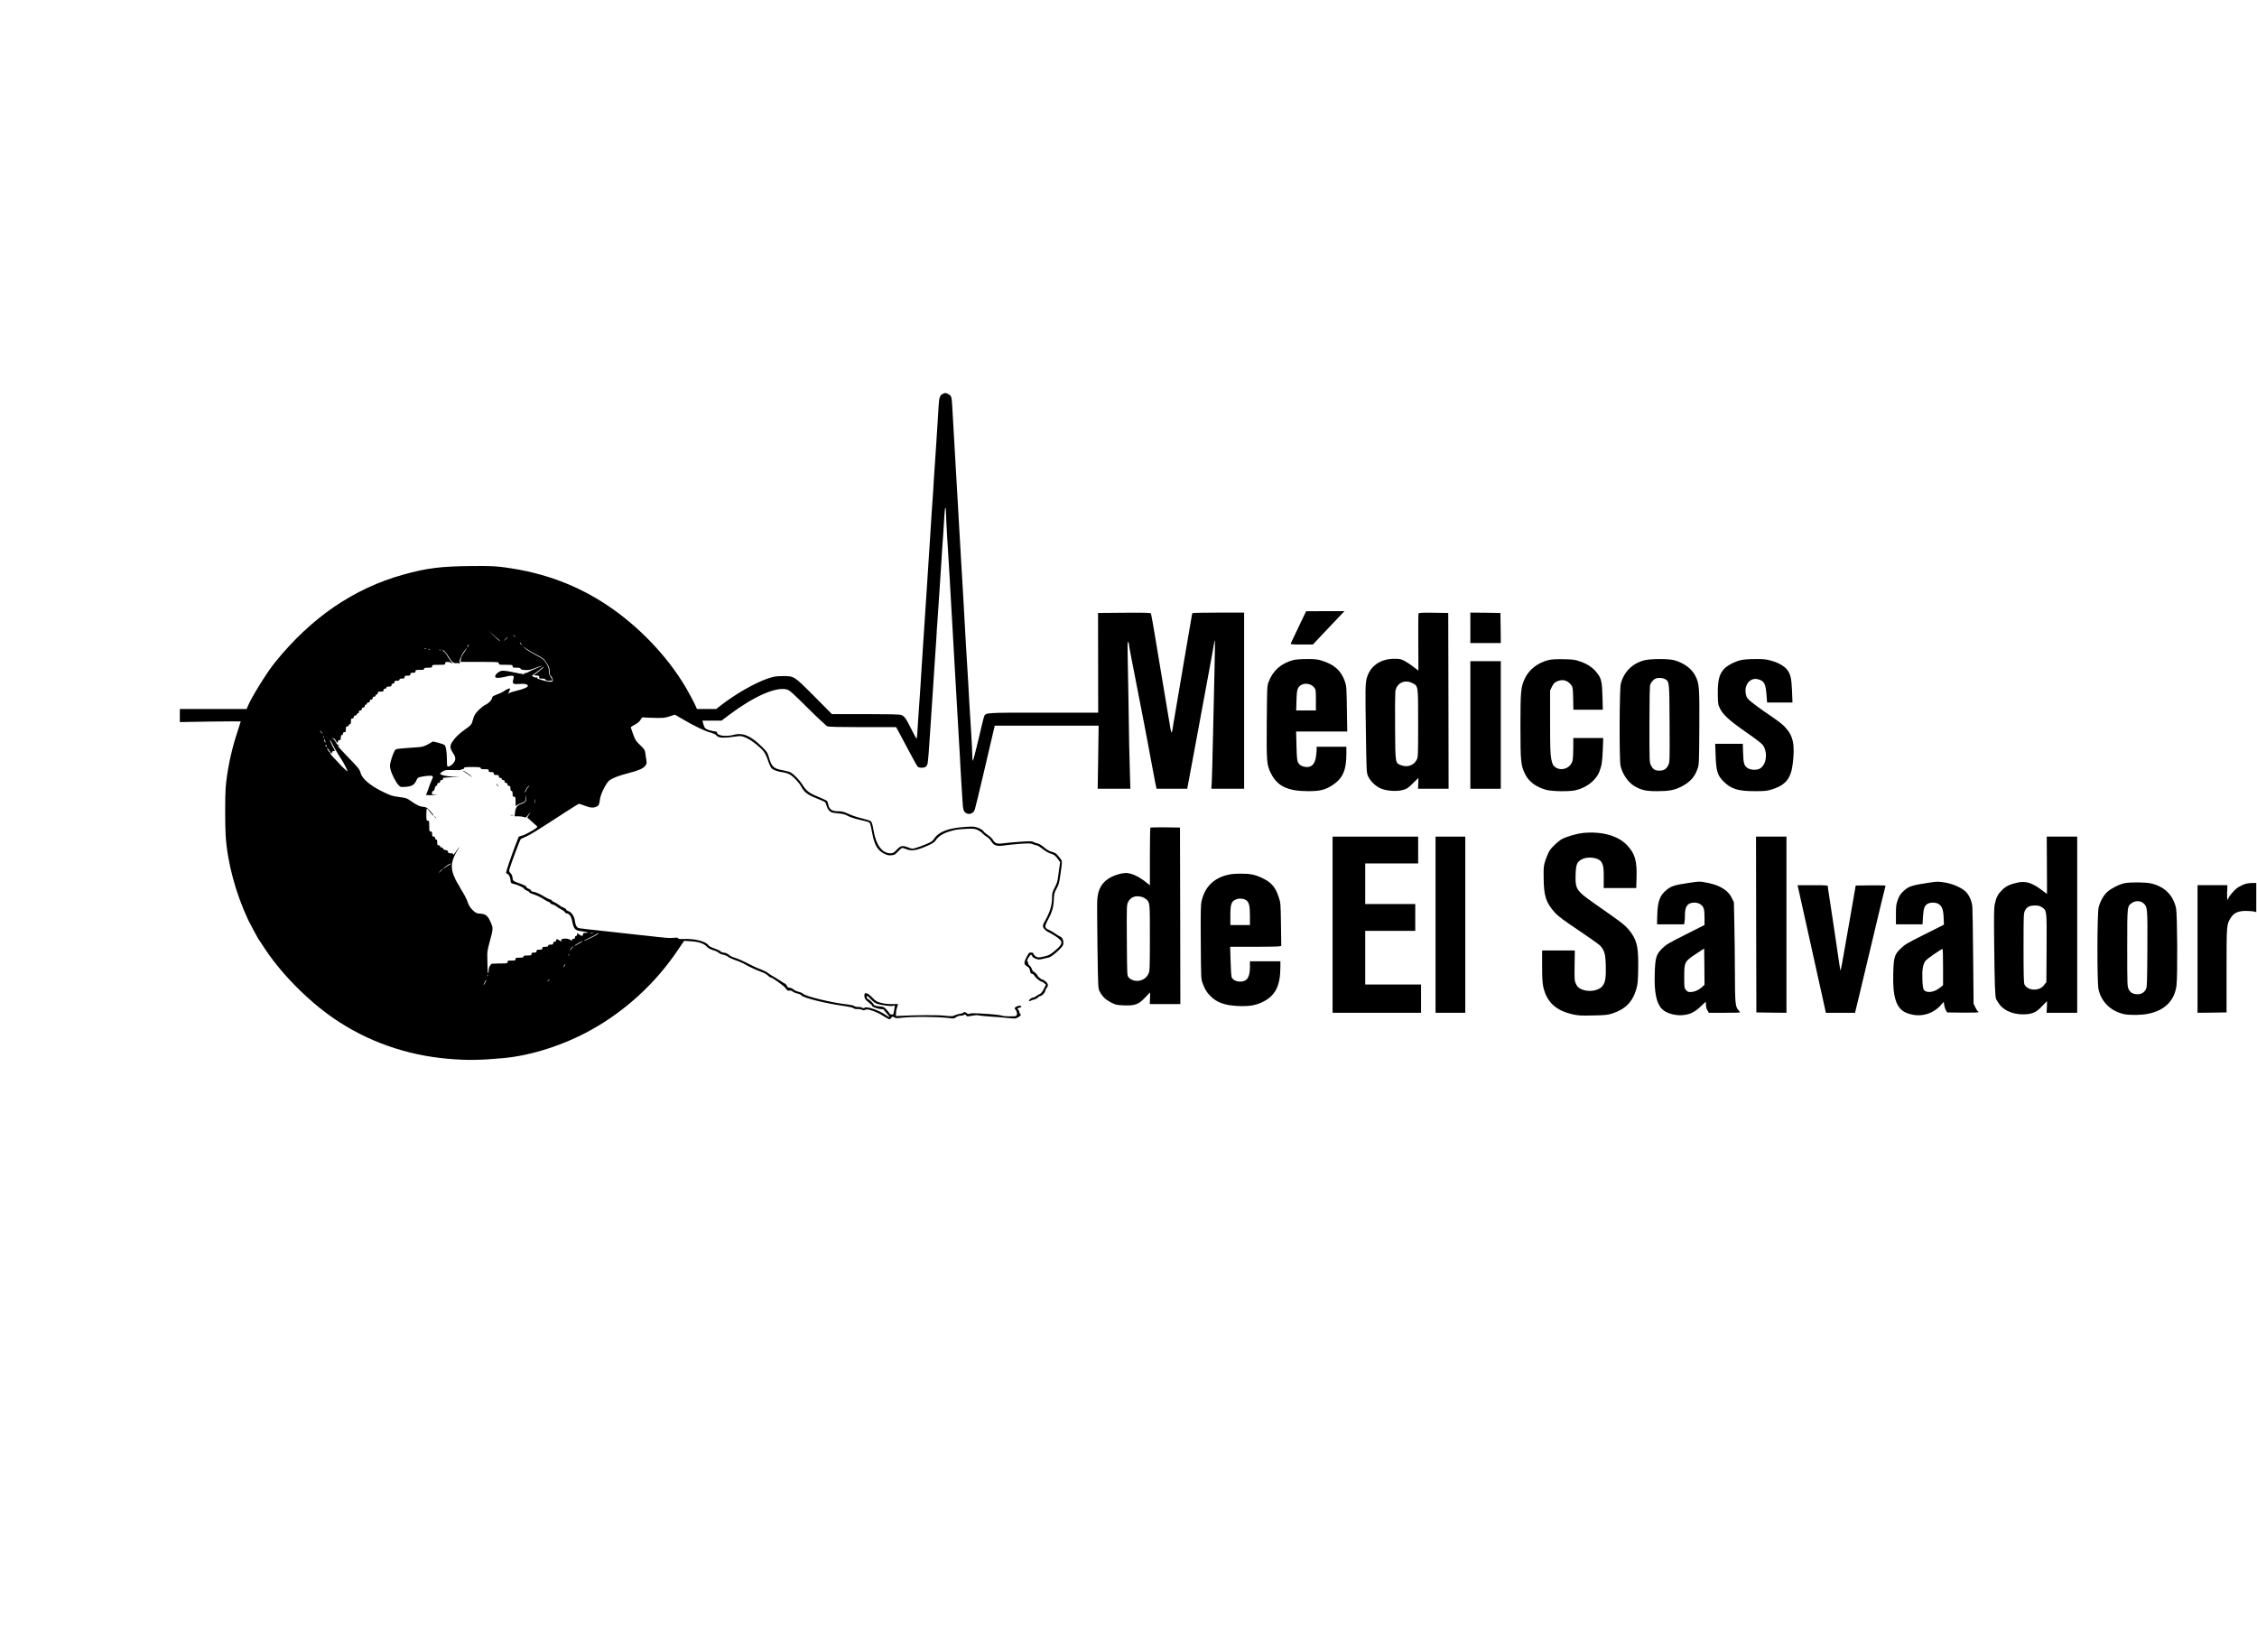
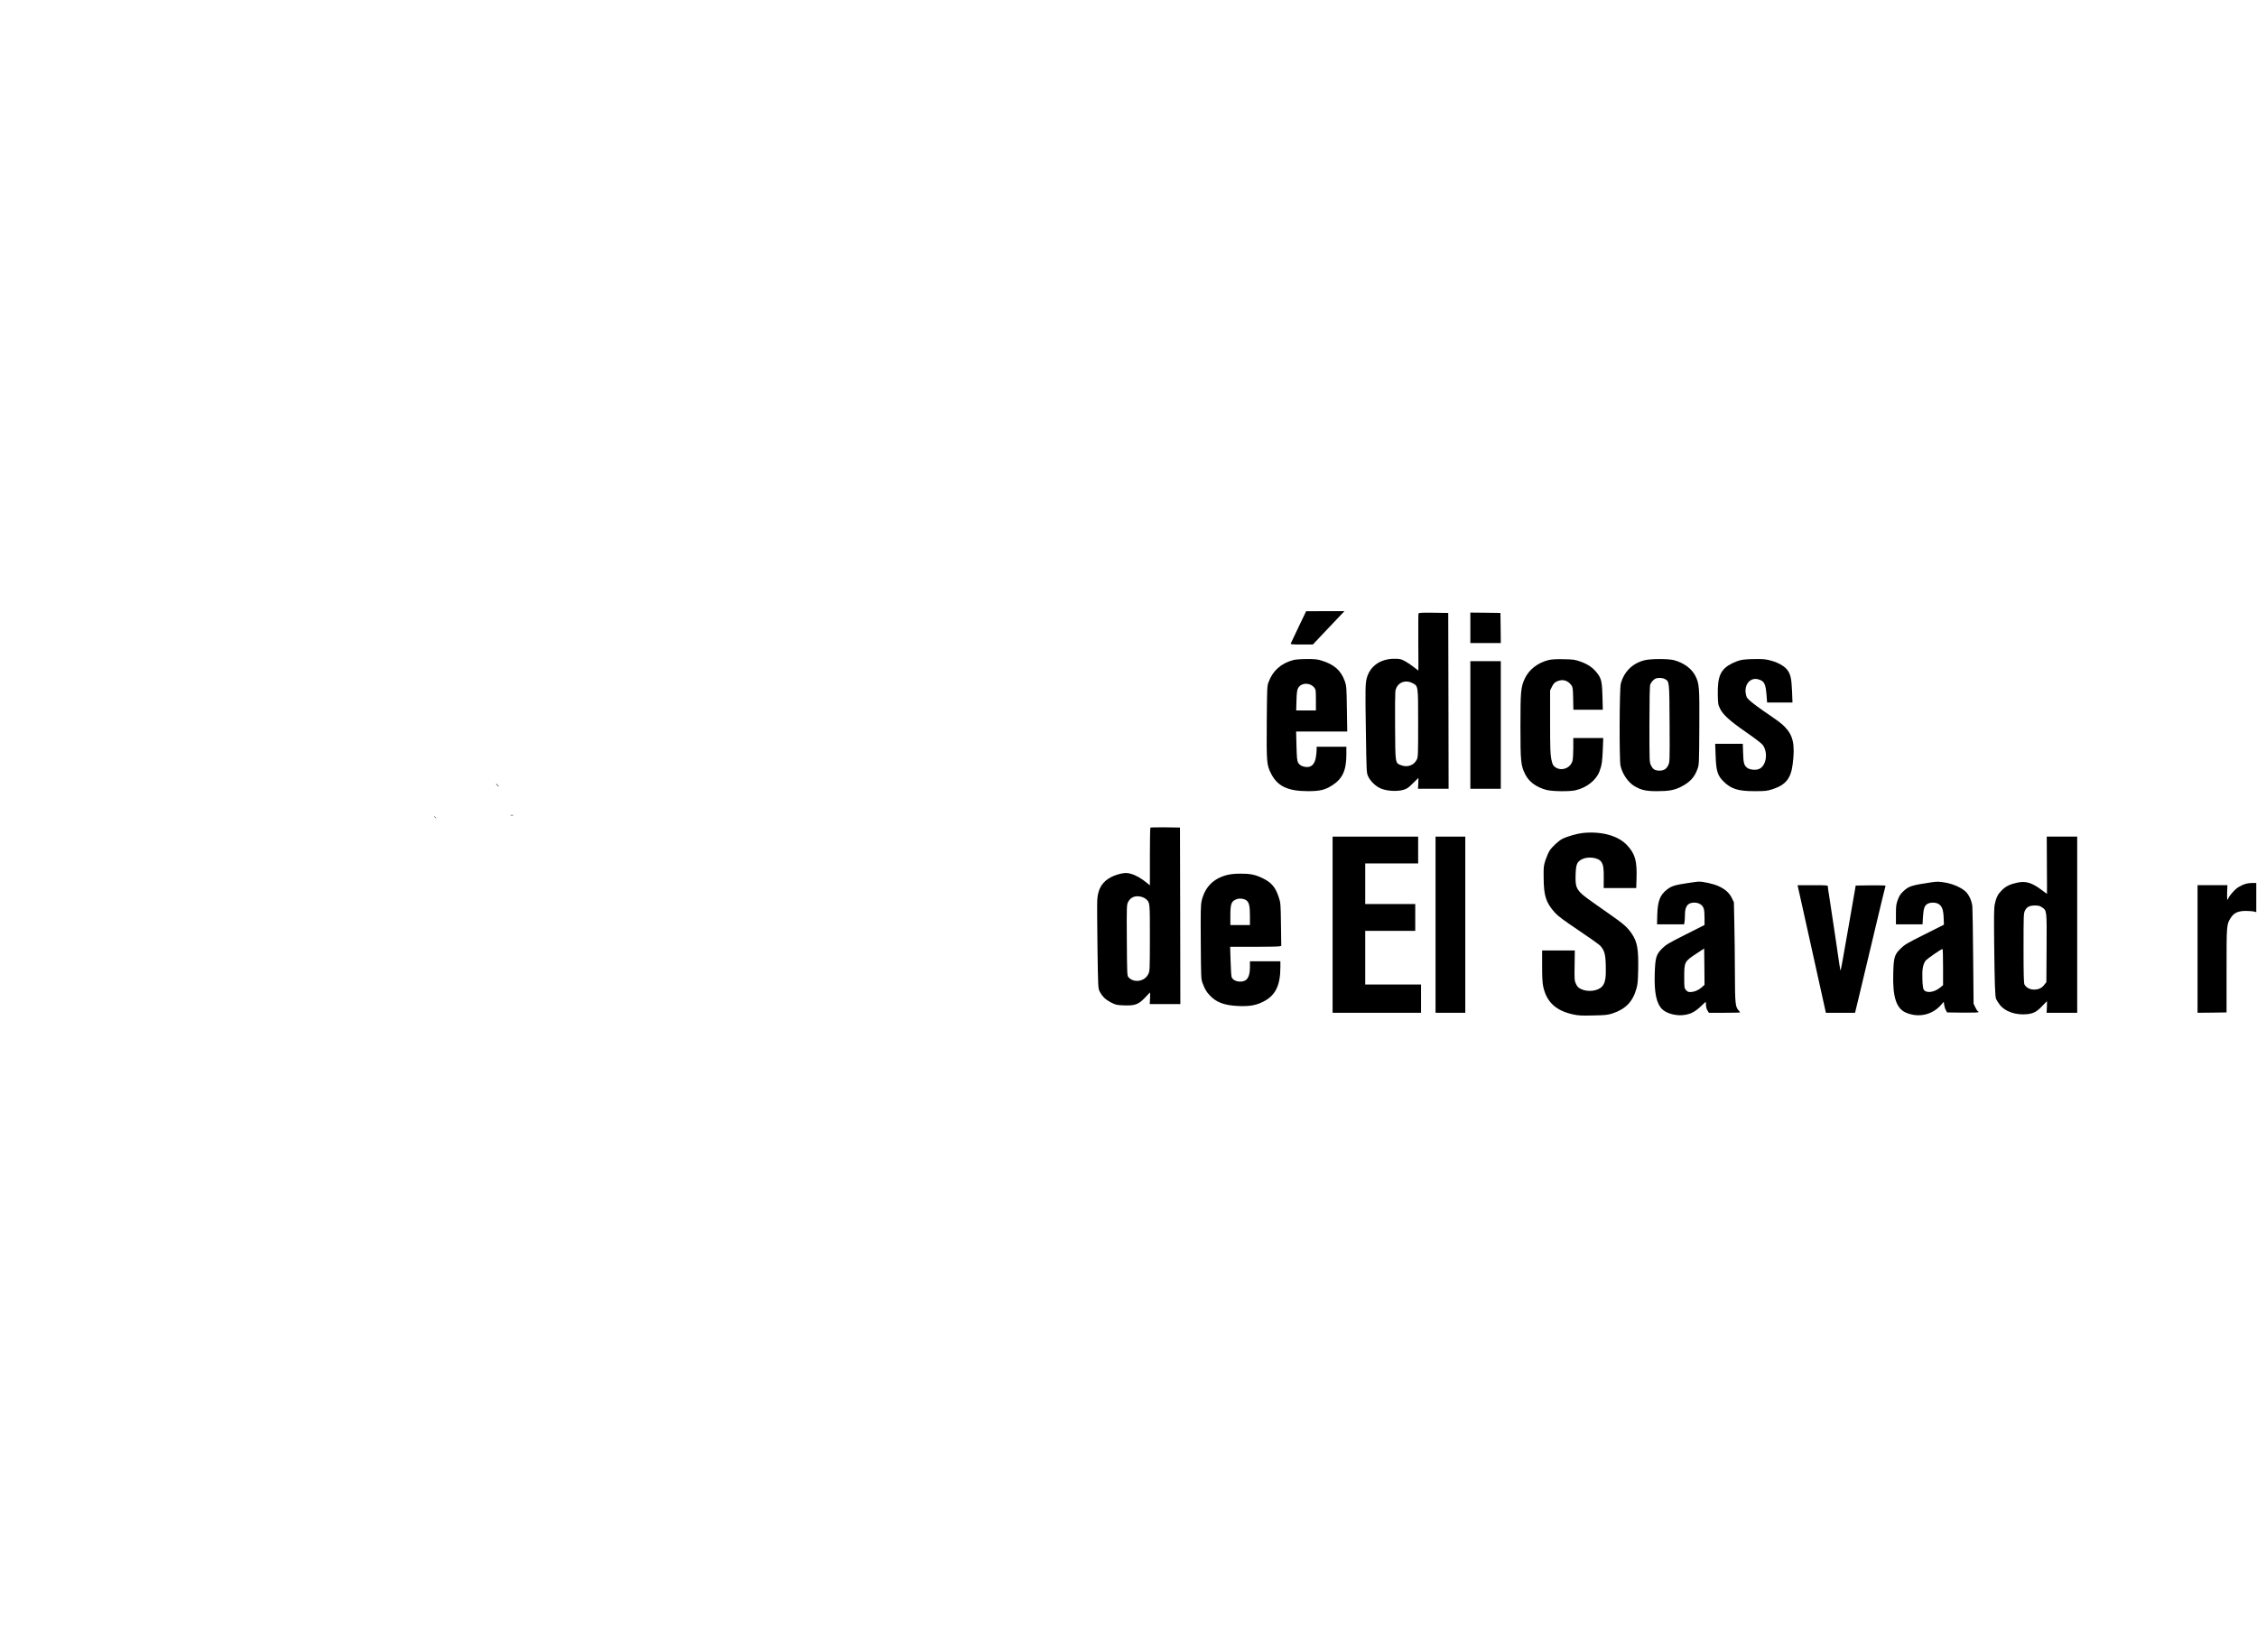
<svg xmlns="http://www.w3.org/2000/svg" version="1.0" width="3113pt" height="2279pt" viewBox="0 0 3113 2279" preserveAspectRatio="xMidYMid meet">
  <g transform="translate(0,2279) scale(0.1,-0.1)" fill="#000000" stroke="none">
-     <path d="M12999 17355 c-37 -20 -47 -54 -54 -180 -3 -60 -10 -171 -15 -245 -5 -74 -12 -180 -15 -235 -3 -55 -10 -156 -15 -225 -5 -69 -12 -168 -15 -220 -3 -52 -10 -162 -15 -245 -21 -299 -30 -442 -35 -530 -3 -49 -10 -153 -15 -230 -5 -77 -12 -180 -15 -230 -3 -49 -9 -155 -15 -235 -5 -80 -16 -251 -25 -380 -9 -129 -20 -300 -25 -380 -6 -80 -12 -183 -15 -230 -3 -47 -10 -150 -15 -230 -5 -80 -12 -188 -15 -240 -3 -52 -10 -151 -15 -220 -5 -69 -12 -165 -15 -215 -10 -193 -18 -285 -24 -285 -3 1 -37 64 -76 141 -73 146 -91 171 -138 188 -19 7 -187 11 -491 11 l-462 0 -243 245 c-284 285 -277 280 -441 279 -90 -1 -118 -5 -200 -33 -175 -59 -447 -214 -644 -368 l-68 -53 -133 0 -133 0 -16 38 c-18 43 -98 193 -145 272 -254 425 -640 829 -1065 1114 -421 283 -877 454 -1411 528 -141 19 -197 22 -469 20 -421 -3 -623 -28 -944 -118 -686 -192 -1269 -591 -1772 -1214 -112 -139 -312 -462 -371 -597 l-18 -43 -461 0 -460 0 0 -90 0 -90 420 7 c231 3 420 4 420 2 0 -3 -24 -79 -54 -170 -79 -240 -135 -514 -154 -744 -9 -117 -9 -506 0 -660 23 -368 135 -788 311 -1165 24 -51 137 -260 149 -275 5 -5 31 -46 60 -90 227 -354 597 -733 963 -987 463 -320 1008 -514 1590 -563 259 -22 431 -20 760 10 386 36 835 181 1210 390 474 264 888 645 1193 1099 l87 128 85 -5 c112 -6 186 -30 225 -72 20 -22 49 -39 90 -51 33 -9 68 -26 77 -36 9 -10 37 -22 63 -27 25 -5 56 -18 68 -29 12 -11 58 -32 101 -47 44 -14 105 -41 137 -60 58 -34 153 -77 240 -109 25 -9 56 -28 69 -41 13 -14 28 -25 33 -25 25 0 189 -117 213 -152 22 -31 31 -37 50 -32 15 4 32 -1 49 -14 14 -11 43 -23 65 -27 22 -4 46 -15 53 -25 23 -33 338 -112 582 -145 71 -10 127 -22 136 -31 10 -9 32 -14 55 -13 22 2 49 -3 61 -9 16 -9 28 -9 47 -1 20 10 38 7 97 -12 40 -13 96 -38 124 -56 27 -18 65 -40 84 -50 33 -17 33 -17 52 6 18 22 21 22 42 8 19 -12 37 -14 89 -7 152 19 503 17 659 -2 72 -10 80 -9 105 11 16 13 41 21 63 21 21 0 42 5 49 12 9 9 15 8 26 -7 13 -18 18 -18 79 -6 36 7 76 10 88 6 13 -4 82 -11 154 -16 71 -4 182 -13 246 -20 114 -12 118 -11 153 10 37 23 44 35 26 46 -5 3 -10 13 -10 22 0 9 -7 25 -16 35 -18 19 -20 17 35 34 10 3 11 8 3 16 -12 12 -48 5 -75 -14 -18 -13 -17 -15 2 -39 21 -27 24 -69 6 -81 -16 -12 -171 -9 -202 4 -15 6 -93 15 -173 21 -213 13 -243 14 -267 4 -16 -7 -26 -5 -38 7 -18 18 -41 21 -49 7 -3 -5 -25 -12 -49 -15 -23 -4 -56 -14 -72 -22 -26 -14 -45 -14 -146 -3 -101 10 -392 8 -624 -4 l-39 -2 3 48 c1 27 9 64 17 83 8 19 11 34 7 35 -5 0 -42 0 -84 -1 -42 -1 -106 6 -145 16 -62 16 -75 23 -125 76 -75 77 -119 79 -105 3 5 -25 20 -43 56 -71 28 -21 50 -44 50 -51 0 -14 89 -43 132 -43 15 0 28 -3 28 -7 0 -5 18 -28 41 -52 46 -50 45 -65 -3 -29 -84 64 -266 130 -300 109 -14 -9 -24 -9 -41 1 -12 6 -37 11 -56 9 -18 -1 -41 5 -50 12 -9 8 -47 17 -85 21 -201 20 -586 111 -617 147 -9 10 -39 23 -65 29 -27 6 -60 21 -72 33 -13 12 -36 22 -50 22 -19 0 -30 8 -40 28 -7 15 -17 27 -21 27 -5 0 -39 21 -76 46 -38 25 -82 52 -99 61 -17 9 -47 28 -66 43 -19 15 -64 37 -100 50 -36 12 -114 48 -175 80 -60 32 -137 66 -170 75 -33 10 -69 25 -80 35 -29 25 -60 40 -86 40 -13 0 -32 8 -43 19 -12 10 -50 28 -86 40 -37 12 -71 30 -78 41 -32 52 -182 93 -325 88 -67 -2 -91 0 -95 10 -3 9 -19 11 -62 6 -53 -6 -101 -2 -345 26 -44 5 -107 12 -140 15 -33 3 -94 10 -135 15 -41 5 -102 12 -135 15 -33 3 -94 10 -135 15 -41 5 -100 12 -130 14 -86 9 -242 26 -278 32 -38 6 -55 35 -66 117 -8 54 -51 111 -91 121 -14 4 -25 12 -25 19 0 7 -16 19 -35 26 -19 7 -48 23 -64 37 -16 13 -45 31 -65 39 -20 9 -36 19 -36 24 0 5 -12 12 -27 16 -15 3 -53 22 -84 42 -58 36 -121 62 -150 63 -9 0 -20 7 -23 15 -3 9 -19 21 -35 26 -17 6 -31 17 -33 26 -3 14 -18 21 -133 63 -38 14 -51 24 -53 42 -6 48 -12 64 -33 87 -20 21 -21 26 -9 64 19 67 141 391 150 401 5 5 38 21 74 36 62 27 151 82 554 344 92 60 172 109 178 109 6 0 41 -12 78 -26 75 -31 124 -34 166 -12 30 15 34 25 45 103 9 71 86 224 129 257 43 33 136 68 261 100 135 34 201 62 231 98 23 27 25 37 19 77 -3 25 -10 69 -14 98 -7 48 -14 59 -73 115 -58 55 -68 71 -96 150 -18 48 -32 91 -32 95 0 4 26 21 58 38 39 21 63 42 77 67 13 23 25 35 35 32 8 -2 78 -6 155 -7 125 -3 148 0 212 21 l72 23 113 -66 c153 -90 305 -163 380 -182 35 -9 68 -25 76 -35 28 -41 99 -44 309 -13 57 8 142 -32 244 -114 99 -80 124 -115 160 -219 16 -48 39 -97 50 -110 25 -25 90 -48 163 -57 27 -3 68 -17 91 -30 50 -30 126 -110 153 -162 41 -79 89 -117 207 -163 61 -24 116 -48 123 -54 7 -5 17 -29 23 -52 6 -24 23 -55 38 -69 24 -23 40 -28 117 -35 69 -6 101 -14 135 -34 24 -15 94 -38 154 -52 147 -35 144 -34 155 -54 5 -10 18 -68 29 -128 28 -163 75 -244 167 -289 43 -21 64 -25 101 -21 40 4 53 12 87 50 23 25 48 47 56 50 8 2 34 -4 58 -15 77 -32 151 -19 318 57 52 24 76 41 93 68 29 47 100 93 181 117 90 27 109 30 235 37 99 5 116 3 158 -15 26 -12 58 -34 71 -50 14 -15 40 -36 59 -46 18 -11 46 -38 60 -62 35 -59 76 -71 184 -55 43 7 141 16 218 22 118 8 145 7 171 -6 18 -8 41 -15 52 -15 11 0 48 -23 82 -50 38 -31 83 -56 114 -65 43 -13 58 -24 90 -66 l38 -51 -12 -82 c-6 -44 -13 -97 -16 -116 -8 -68 -17 -95 -50 -158 -29 -55 -34 -73 -34 -135 0 -105 -31 -205 -97 -319 -25 -42 -32 -64 -27 -83 6 -25 51 -66 85 -77 8 -3 47 -27 87 -52 111 -72 109 -102 -12 -203 -64 -53 -80 -62 -148 -77 -69 -15 -80 -16 -106 -2 -16 8 -32 24 -35 36 -3 12 -13 20 -26 20 -12 0 -24 1 -28 1 -15 3 -72 -106 -73 -138 0 -25 7 -35 35 -52 27 -16 36 -28 41 -60 5 -30 11 -41 27 -43 12 -2 26 -13 33 -25 12 -26 81 -83 100 -83 7 0 23 -10 36 -21 l24 -22 -30 -59 c-19 -38 -40 -64 -55 -69 -13 -5 -35 -18 -49 -29 -13 -11 -33 -20 -42 -20 -23 0 -67 -36 -57 -46 4 -5 16 -3 25 3 10 6 32 14 49 17 17 4 39 16 49 27 9 10 23 19 29 19 22 0 63 39 70 67 3 16 12 35 19 43 28 33 25 58 -10 90 -19 16 -42 30 -51 30 -13 0 -63 43 -63 55 0 9 -48 55 -57 55 -5 0 -15 16 -22 35 -7 20 -21 41 -32 48 -10 6 -19 22 -19 34 0 12 -5 23 -11 25 -14 5 36 88 52 88 6 0 13 -9 16 -19 3 -11 23 -26 47 -35 37 -14 48 -14 101 -2 33 8 71 17 85 20 36 8 175 129 190 166 18 43 -1 107 -35 120 -13 5 -43 23 -67 40 -23 17 -61 39 -84 50 -69 30 -71 45 -20 142 58 109 77 174 81 281 4 78 8 96 38 150 29 52 38 82 51 182 31 219 32 193 -17 255 -37 47 -51 57 -96 69 -36 9 -69 28 -109 62 -35 30 -71 51 -92 55 -19 3 -45 13 -57 20 -19 12 -49 12 -170 4 -82 -5 -187 -15 -235 -21 -98 -14 -122 -6 -157 52 -10 16 -39 43 -64 59 -25 16 -53 40 -62 54 -10 15 -40 34 -73 47 -50 18 -70 20 -162 14 -243 -14 -380 -65 -446 -164 -21 -33 -41 -46 -111 -75 -47 -20 -109 -43 -138 -51 -50 -15 -56 -15 -106 5 -84 31 -104 28 -160 -30 -42 -44 -53 -50 -89 -50 -113 0 -198 115 -231 314 -13 74 -24 116 -36 127 -10 9 -63 26 -118 39 -55 12 -139 39 -186 61 -72 33 -96 39 -152 39 -82 0 -121 27 -132 90 -4 22 -13 46 -20 53 -7 7 -62 33 -121 57 -122 48 -165 82 -219 171 -34 54 -105 129 -156 162 -14 9 -61 23 -105 31 -136 23 -161 47 -200 185 -16 57 -26 72 -92 138 -154 152 -264 200 -387 168 -116 -30 -235 -14 -235 31 0 8 -9 14 -22 14 -12 0 -48 7 -81 17 -62 17 -73 30 -92 106 l-7 27 132 0 132 0 111 84 c337 252 640 385 788 346 39 -10 74 -42 289 -255 135 -134 258 -249 273 -254 18 -7 190 -11 487 -11 l459 0 24 -42 c13 -24 77 -143 142 -266 64 -123 124 -229 132 -237 8 -9 33 -15 57 -15 45 0 68 16 79 55 6 20 22 210 32 385 3 52 10 154 15 225 5 72 12 173 15 225 3 52 10 154 15 225 5 72 12 175 15 230 3 55 10 156 15 225 5 69 12 168 15 220 2 52 9 158 15 235 11 161 27 402 35 525 3 47 10 150 15 230 5 80 12 186 15 235 3 50 10 146 15 215 5 69 12 184 16 255 8 137 21 135 23 -5 0 -41 8 -176 15 -300 8 -124 22 -351 31 -505 8 -154 20 -352 25 -440 6 -88 12 -205 15 -260 3 -55 10 -174 15 -265 5 -91 12 -210 15 -265 3 -55 9 -172 15 -260 5 -88 16 -284 25 -435 9 -151 20 -347 25 -435 6 -88 13 -209 15 -270 3 -60 10 -175 15 -255 5 -80 12 -194 16 -255 6 -119 17 -149 61 -166 45 -17 89 5 108 54 8 23 67 265 130 537 64 272 120 511 124 530 5 19 12 47 15 63 l6 27 717 0 716 0 -6 -435 -7 -435 226 0 225 0 -5 163 c-8 226 -16 606 -21 1052 -3 209 -8 478 -11 599 -4 159 -3 217 5 212 6 -4 11 -16 11 -26 0 -11 13 -88 30 -172 23 -122 138 -714 156 -803 2 -11 15 -81 30 -155 14 -74 34 -178 44 -230 10 -52 21 -108 23 -125 3 -16 21 -115 41 -220 43 -228 44 -233 52 -267 l6 -28 211 0 212 0 105 563 c57 309 110 591 116 627 6 36 40 216 74 400 34 184 67 363 72 398 6 35 12 61 15 58 2 -2 0 -195 -6 -428 -6 -232 -15 -646 -21 -918 -6 -272 -13 -541 -16 -597 l-6 -103 226 0 226 0 0 1215 0 1215 -354 0 c-195 0 -357 -3 -359 -7 -3 -5 -8 -26 -11 -48 -4 -22 -22 -132 -42 -245 -19 -113 -49 -284 -65 -380 -16 -96 -32 -186 -34 -200 -2 -14 -27 -160 -55 -325 -28 -165 -53 -311 -55 -324 -2 -13 -7 -45 -11 -70 -12 -84 -20 -72 -42 68 -26 155 -26 161 -41 246 -6 33 -13 76 -16 95 -3 19 -10 60 -15 90 -5 30 -12 69 -14 85 -3 17 -14 86 -26 155 -12 69 -28 166 -36 215 -8 50 -17 104 -20 120 -2 17 -9 55 -14 85 -5 30 -12 69 -14 85 -24 146 -57 332 -61 343 -3 10 -82 12 -367 10 l-363 -3 1 -687 1 -688 -754 0 c-813 0 -796 1 -819 -52 -6 -13 -41 -157 -79 -320 -38 -163 -73 -294 -77 -292 -4 3 -8 37 -8 77 0 39 -6 173 -14 297 -16 248 -34 540 -41 695 -3 55 -10 165 -15 245 -5 80 -12 190 -15 245 -8 150 -24 440 -40 715 -8 135 -21 364 -30 510 -8 146 -20 339 -25 430 -6 91 -12 210 -15 265 -3 55 -10 172 -15 260 -5 88 -12 205 -15 260 -3 55 -9 172 -15 260 -17 289 -30 508 -35 610 -8 149 -11 163 -48 185 -38 23 -53 24 -88 5z m-6119 -3389 c13 -9 19 -16 12 -16 -7 0 -50 37 -95 83 -67 66 -69 69 -12 16 38 -36 81 -74 95 -83z m221 47 c13 -16 12 -17 -3 -4 -17 13 -22 21 -14 21 2 0 10 -8 17 -17z m-101 -16 c0 -2 -12 -14 -27 -28 l-28 -24 24 28 c23 25 31 32 31 24z m190 -92 c14 -19 14 -19 -2 -6 -10 7 -18 18 -18 24 0 6 1 8 3 6 1 -2 9 -13 17 -24z m-730 -25 c-6 -11 -13 -20 -16 -20 -2 0 0 9 6 20 6 11 13 20 16 20 2 0 0 -9 -6 -20z m937 -119 c94 -49 105 -58 142 -115 34 -52 41 -71 41 -114 0 -28 5 -54 10 -57 6 -3 17 -20 26 -36 31 -61 -9 -68 -150 -27 -52 15 -66 22 -55 29 10 8 8 9 -8 4 -20 -5 -63 12 -63 26 0 3 24 22 53 42 28 20 65 49 81 63 16 15 27 21 24 13 -2 -8 -35 -36 -72 -64 l-67 -50 41 -3 c36 -3 41 -6 37 -23 -4 -17 0 -19 38 -19 29 0 45 -5 49 -15 4 -10 20 -15 51 -15 25 0 45 3 45 8 0 4 -11 24 -25 44 -18 27 -25 50 -25 84 0 38 -8 59 -37 106 -35 53 -47 63 -147 115 -60 32 -125 73 -145 91 l-36 33 45 -33 c25 -18 91 -57 147 -87z m-1520 83 c-3 -3 -12 -4 -19 -1 -8 3 -5 6 6 6 11 1 17 -2 13 -5z m552 -13 c-56 -80 -67 -100 -72 -133 l-6 -38 265 0 c257 0 264 -1 264 -20 0 -19 7 -20 95 -20 88 0 95 -1 95 -20 0 -18 7 -20 55 -20 41 0 55 -4 55 -14 0 -10 17 -15 63 -18 52 -3 75 2 146 30 46 18 85 31 87 29 2 -2 -33 -18 -79 -36 -45 -19 -97 -42 -114 -53 -18 -11 -38 -16 -44 -12 -8 5 -9 3 -4 -6 9 -15 -15 -12 -170 20 -70 15 -123 21 -145 17 -42 -8 -90 -50 -90 -77 0 -17 7 -20 43 -20 23 0 67 7 97 15 62 17 106 19 114 7 3 -5 1 -26 -5 -46 -16 -58 -2 -68 86 -60 70 6 115 -4 115 -26 0 -19 -53 -43 -145 -65 -52 -12 -101 -28 -110 -35 -19 -16 -19 -10 -1 26 8 15 13 31 10 36 -5 8 -51 -12 -94 -42 -14 -10 -53 -28 -87 -40 -36 -13 -63 -29 -63 -36 0 -31 -47 -84 -93 -105 -46 -22 -117 -88 -149 -139 -9 -14 -21 -48 -28 -76 -12 -55 -25 -70 -113 -131 -73 -51 -133 -110 -169 -166 -36 -56 -34 -88 12 -157 40 -60 39 -97 -2 -143 -18 -20 -44 -37 -58 -39 -25 -3 -25 -3 -26 82 0 114 -13 196 -33 213 -9 8 -48 22 -88 32 l-72 17 -65 -37 c-46 -26 -81 -37 -118 -40 -316 -23 -321 -23 -336 -39 -17 -17 -49 -99 -66 -171 -10 -41 -10 -60 1 -103 17 -65 75 -177 112 -214 25 -26 29 -27 100 -21 84 7 116 27 145 91 17 37 21 39 80 50 35 7 82 12 105 12 48 0 51 -11 22 -68 -10 -20 -28 -68 -41 -107 -12 -38 -27 -76 -33 -82 -7 -10 11 -13 89 -11 63 1 78 3 43 5 -53 4 -56 5 -51 28 2 14 10 25 18 25 7 0 16 16 20 35 3 20 12 35 20 35 8 0 14 9 14 20 0 13 7 20 20 20 13 0 20 7 20 20 0 13 7 20 20 20 11 0 20 7 20 15 0 8 1 16 3 16 1 1 54 5 117 9 l115 7 -97 1 c-93 2 -178 22 -178 42 0 4 17 18 37 30 33 19 48 21 149 18 62 -2 110 0 107 5 -2 4 5 7 16 7 12 0 21 7 21 15 0 12 19 15 115 15 96 0 115 -3 115 -15 0 -12 13 -15 55 -15 48 0 55 -2 55 -20 0 -16 7 -20 35 -20 28 0 35 -4 35 -20 0 -16 7 -20 35 -20 28 0 35 -4 35 -20 0 -13 7 -20 20 -20 11 0 20 -7 20 -15 0 -8 9 -15 20 -15 13 0 20 -7 20 -20 0 -13 7 -20 20 -20 13 0 20 -7 20 -20 0 -13 7 -20 20 -20 16 0 20 -7 20 -35 0 -24 5 -35 15 -35 11 0 15 -11 15 -40 0 -33 3 -40 20 -40 18 0 20 -7 21 -57 1 -32 1 -62 -1 -68 -1 -5 7 -2 17 7 10 8 36 21 58 28 57 18 65 27 67 79 l1 46 4 -44 c5 -52 -11 -73 -65 -89 -57 -17 -80 -48 -88 -115 l-7 -57 51 0 c28 0 63 -5 77 -10 28 -11 24 -14 86 60 11 14 7 5 -9 -20 l-30 -46 60 -54 c32 -30 66 -60 74 -67 13 -9 2 -20 -65 -61 -44 -27 -104 -57 -133 -66 l-53 -16 -48 -123 c-53 -138 -127 -355 -127 -373 0 -7 9 -15 19 -19 22 -7 39 -45 43 -94 3 -33 6 -35 53 -46 55 -13 135 -52 135 -66 0 -5 16 -15 35 -23 19 -8 35 -19 35 -25 0 -5 31 -19 69 -31 38 -12 95 -40 126 -61 32 -21 64 -39 71 -39 7 0 17 -7 22 -15 4 -9 19 -18 32 -20 14 -3 36 -14 50 -25 14 -11 46 -31 71 -45 26 -13 49 -31 52 -40 4 -8 15 -15 25 -15 30 0 61 -42 71 -96 23 -119 41 -140 130 -149 37 -4 74 -11 82 -16 11 -7 10 -9 -6 -7 -42 3 -55 -2 -55 -22 0 -26 -20 -25 -54 1 l-26 20 0 -20 c0 -12 -6 -21 -15 -21 -8 0 -15 -9 -15 -20 0 -13 -7 -20 -20 -20 -11 0 -20 -7 -20 -15 0 -12 -5 -12 -29 3 -20 12 -43 16 -75 14 -39 -3 -46 -7 -46 -25 0 -18 -2 -19 -17 -5 -31 26 -53 30 -53 8 0 -13 -7 -20 -20 -20 -13 0 -20 -7 -20 -20 0 -16 -7 -20 -35 -20 -24 0 -35 -5 -35 -15 0 -11 -11 -15 -40 -15 -33 0 -40 -3 -40 -20 0 -17 -7 -20 -40 -20 -33 0 -40 -3 -40 -20 0 -16 -7 -20 -35 -20 -28 0 -35 -4 -35 -20 0 -18 -7 -20 -55 -20 -42 0 -55 -3 -55 -15 0 -12 -13 -15 -55 -15 -48 0 -55 -2 -55 -20 0 -18 -7 -20 -55 -20 -48 0 -55 -2 -55 -20 0 -19 -7 -20 -115 -20 -75 0 -115 -4 -115 -11 0 -6 -7 -17 -15 -25 -8 -9 -15 -33 -15 -54 0 -21 -3 -41 -7 -43 -5 -3 -8 29 -9 71 0 43 -2 111 -3 152 -3 60 3 99 29 195 56 206 56 202 6 307 -35 75 -68 94 -159 97 -45 2 -124 82 -143 147 -8 28 -37 89 -64 134 -28 45 -50 84 -50 86 0 3 -13 24 -28 47 -15 23 -41 75 -56 115 -46 119 -28 217 65 362 12 19 18 31 12 25 -6 -5 -27 -35 -47 -65 -20 -30 -36 -47 -36 -37 0 13 -8 17 -35 17 -28 0 -35 4 -35 19 0 14 -10 21 -35 25 -21 4 -35 13 -35 21 0 8 -9 15 -20 15 -11 0 -20 7 -20 15 0 8 -9 15 -20 15 -17 0 -20 7 -20 40 0 29 -4 40 -15 40 -8 0 -15 9 -15 20 0 13 -7 20 -20 20 -16 0 -20 7 -20 35 0 28 -4 35 -20 35 -18 0 -20 7 -20 75 0 68 -2 75 -20 75 -18 0 -20 7 -20 86 0 57 3 83 10 79 6 -4 29 -29 50 -57 22 -27 40 -46 40 -42 0 21 -84 113 -108 118 -15 3 -45 8 -67 12 -25 4 -70 28 -118 61 -76 54 -81 55 -183 69 -96 12 -117 20 -232 76 -163 80 -274 173 -297 250 -18 61 -27 72 -186 235 -71 73 -129 137 -129 143 0 6 5 8 12 4 7 -4 8 -3 4 5 -4 6 -11 9 -15 6 -5 -2 -19 15 -32 40 -16 31 -31 45 -49 48 -20 4 -19 5 5 3 20 -1 33 -8 41 -24 19 -39 34 -49 34 -24 0 15 6 22 20 22 16 0 20 7 20 35 0 24 5 35 15 35 8 0 15 9 15 20 0 13 7 20 20 20 17 0 20 7 20 40 0 33 3 40 20 40 11 0 20 7 20 15 0 8 7 15 15 15 11 0 15 11 15 40 0 33 3 40 20 40 13 0 20 7 20 20 0 13 7 20 20 20 11 0 20 7 20 15 0 8 7 15 15 15 8 0 15 9 15 20 0 13 7 20 20 20 13 0 20 7 20 20 0 13 7 20 20 20 13 0 20 7 20 20 0 11 7 20 15 20 8 0 15 7 15 15 0 8 9 15 20 15 13 0 20 7 20 20 0 13 7 20 20 20 13 0 20 7 20 20 0 13 7 20 20 20 11 0 20 7 20 15 0 8 7 15 15 15 8 0 15 9 15 20 0 17 7 20 40 20 33 0 40 3 40 20 0 13 7 20 20 20 11 0 20 7 20 15 0 10 11 15 35 15 28 0 35 4 35 20 0 13 7 20 20 20 13 0 20 7 20 20 0 16 7 20 35 20 24 0 35 5 35 15 0 10 11 15 35 15 28 0 35 4 35 20 0 17 7 20 40 20 33 0 40 3 40 20 0 16 7 20 35 20 28 0 35 4 35 20 0 18 7 20 60 20 47 0 60 3 60 15 0 12 13 15 55 15 48 0 55 2 55 20 0 19 7 20 90 20 83 0 90 1 90 20 0 16 7 20 33 20 18 0 44 -7 57 -17 25 -16 25 -16 -1 13 -15 16 -41 55 -59 86 -17 31 -40 60 -51 63 -11 4 -18 9 -16 12 13 12 47 -22 82 -81 45 -77 75 -101 117 -92 18 3 27 2 23 -4 -10 -16 1 -11 16 7 8 9 9 14 3 10 -24 -14 16 93 52 142 36 48 62 73 33 32z m-496 2 c-7 -2 -19 -2 -25 0 -7 3 -2 5 12 5 14 0 19 -2 13 -5z m150 -10 c-7 -2 -19 -2 -25 0 -7 3 -2 5 12 5 14 0 19 -2 13 -5z m-1648 -1133 c10 -11 16 -20 13 -20 -3 0 -13 9 -23 20 -10 11 -16 20 -13 20 3 0 13 -9 23 -20z m32 -72 c-3 -8 -6 -5 -6 6 -1 11 2 17 5 13 3 -3 4 -12 1 -19z m22 -68 c0 -9 -4 -8 -9 5 -5 11 -9 27 -9 35 0 9 4 8 9 -5 5 -11 9 -27 9 -35z m129 -85 c31 -55 70 -120 88 -145 30 -43 96 -170 87 -170 -6 0 -84 72 -102 94 -9 11 -41 46 -72 77 -32 31 -60 66 -64 78 -3 12 -10 21 -14 21 -4 0 -13 11 -19 25 -21 45 -13 41 21 -10 27 -42 32 -46 35 -27 2 14 10 22 24 22 11 0 18 3 16 8 -2 4 -18 35 -36 69 -17 34 -32 68 -31 75 0 8 3 8 6 -2 3 -8 31 -60 61 -115z m-114 40 c3 -8 1 -15 -4 -15 -6 0 -10 7 -10 15 0 8 2 15 4 15 2 0 6 -7 10 -15z m2777 -579 c-12 -13 -26 -36 -31 -52 -7 -24 -8 -25 -9 -7 -1 19 42 83 57 83 3 0 -5 -11 -17 -24z m96 -213 c-2 -16 -4 -5 -4 22 0 28 2 40 4 28 2 -13 2 -35 0 -50z m-1157 -838 c0 -2 -15 -12 -32 -21 -18 -9 -44 -26 -58 -38 l-25 -21 20 24 c11 12 36 31 55 42 40 21 40 21 40 14z m-120 -78 c0 -2 -12 -14 -27 -28 l-28 -24 24 28 c23 25 31 32 31 24z m2083 -874 c-13 -2 -33 -2 -45 0 -13 2 -3 4 22 4 25 0 35 -2 23 -4z m52 -24 c-36 -24 -177 -91 -182 -86 -2 2 32 20 74 39 43 20 87 43 98 52 11 8 25 15 30 16 6 0 -3 -9 -20 -21z m-221 -108 c-45 -27 -100 -55 -92 -46 12 13 102 64 113 64 6 1 -4 -8 -21 -18z m-126 -81 c-22 -30 -35 -41 -22 -17 9 16 36 47 41 47 2 0 -6 -13 -19 -30z m-41 -102 c-3 -7 -5 -2 -5 12 0 14 2 19 5 13 2 -7 2 -19 0 -25z m-57 -138 c-6 -11 -13 -20 -16 -20 -2 0 0 9 6 20 6 11 13 20 16 20 2 0 0 -9 -6 -20z m-1063 -142 c-3 -8 -6 -5 -6 6 -1 11 2 17 5 13 3 -3 4 -12 1 -19z m-36 -95 c-11 -21 -20 -35 -21 -31 0 12 33 78 38 74 2 -2 -6 -21 -17 -43z m889 42 c0 -2 -10 -9 -22 -15 -22 -11 -22 -10 -4 4 21 17 26 19 26 11z m4513 -329 c55 -20 192 -39 224 -31 l25 6 -8 -58 c-4 -32 -11 -61 -16 -64 -12 -8 -48 0 -48 10 0 4 -17 27 -39 51 -30 34 -46 43 -77 46 -69 5 -104 15 -104 28 0 13 -66 76 -80 76 -11 0 -21 30 -14 42 3 5 26 -13 51 -41 27 -31 60 -55 86 -65z" />
-     <path d="M6425 12129 c28 -17 59 -39 70 -48 18 -15 19 -15 7 1 -15 19 -104 78 -118 78 -5 0 14 -14 41 -31z" />
    <path d="M6855 11960 c10 -11 20 -20 23 -20 3 0 -3 9 -13 20 -10 11 -20 20 -23 20 -3 0 3 -9 13 -20z" />
    <path d="M7043 11543 c9 -2 25 -2 35 0 9 3 1 5 -18 5 -19 0 -27 -2 -17 -5z" />
    <path d="M5990 11526 c0 -2 8 -10 18 -17 15 -13 16 -12 3 4 -13 16 -21 21 -21 13z" />
    <path d="M17913 14146 c-57 -118 -106 -221 -109 -230 -5 -14 11 -16 149 -16 l155 0 168 178 c92 97 191 201 218 230 l50 52 -264 0 -265 -1 -102 -213z" />
    <path d="M19565 14327 c-3 -7 -4 -187 -3 -400 2 -213 2 -387 1 -387 -2 0 -30 22 -64 49 -33 27 -88 64 -122 82 -55 29 -69 32 -146 32 -192 0 -335 -101 -380 -268 -20 -76 -21 -153 -12 -726 8 -558 9 -577 30 -625 30 -67 101 -137 173 -169 81 -36 226 -46 313 -20 50 14 70 28 133 91 41 41 75 74 76 74 0 0 0 -34 -2 -75 l-4 -75 211 0 211 0 -2 1213 -3 1212 -203 3 c-159 2 -204 0 -207 -11z m-85 -959 c82 -42 80 -28 80 -556 0 -441 -1 -465 -20 -502 -39 -77 -129 -109 -215 -75 -82 31 -80 18 -83 520 -2 242 0 464 3 493 14 118 126 175 235 120z" />
    <path d="M20280 14130 l0 -210 210 0 210 0 -2 208 -3 207 -207 3 -208 2 0 -210z" />
    <path d="M17836 13685 c-168 -46 -280 -146 -338 -301 -22 -57 -22 -72 -26 -553 -4 -560 -1 -591 59 -711 88 -175 231 -243 509 -243 168 0 236 17 336 81 142 92 194 206 194 428 l0 104 -205 0 -205 0 0 -42 c0 -23 -5 -71 -11 -107 -15 -86 -56 -131 -118 -131 -60 0 -107 23 -127 62 -14 27 -18 70 -22 231 l-5 197 353 0 352 0 -5 313 c-4 293 -6 316 -27 377 -54 152 -146 234 -324 289 -56 17 -92 21 -205 20 -80 0 -156 -6 -185 -14z m238 -339 c18 -7 42 -26 54 -41 20 -26 22 -39 22 -171 l0 -144 -136 0 -136 0 4 138 c3 106 8 145 22 170 29 55 103 76 170 48z" />
    <path d="M21357 13685 c-148 -37 -270 -133 -326 -255 -55 -119 -60 -176 -60 -655 0 -487 5 -543 64 -662 53 -107 151 -180 295 -219 80 -21 317 -24 400 -5 154 36 285 139 330 258 33 87 40 134 47 306 l6 157 -207 0 -206 0 0 -137 c0 -76 -5 -156 -11 -178 -30 -107 -164 -150 -247 -80 -24 20 -32 39 -46 107 -13 69 -16 154 -16 514 l0 430 26 53 c21 42 36 57 68 72 78 35 148 17 200 -54 19 -25 21 -45 24 -183 l3 -154 203 0 203 0 -4 163 c-5 215 -15 265 -69 336 -59 78 -129 128 -232 164 -80 29 -99 31 -237 34 -106 2 -167 -2 -208 -12z" />
    <path d="M22688 13684 c-169 -40 -289 -158 -333 -325 -19 -70 -22 -1046 -4 -1130 24 -113 105 -231 193 -283 95 -55 159 -70 316 -69 157 0 233 14 323 59 124 63 188 131 229 245 23 63 23 69 26 575 3 560 0 604 -55 712 -51 101 -161 181 -298 217 -76 19 -316 19 -397 -1z m272 -259 c66 -34 65 -24 68 -614 3 -527 2 -534 -19 -577 -25 -52 -61 -74 -121 -74 -60 0 -89 18 -115 70 -23 44 -23 45 -23 566 0 346 4 532 11 551 13 34 47 72 74 83 32 14 94 11 125 -5z" />
    <path d="M24008 13684 c-32 -7 -84 -27 -116 -43 -159 -80 -203 -175 -199 -426 2 -131 4 -144 30 -198 43 -87 131 -167 361 -327 128 -89 217 -157 232 -179 76 -113 42 -297 -62 -331 -47 -16 -119 -7 -153 17 -46 34 -55 68 -59 206 l-4 127 -190 0 -191 0 6 -162 c7 -214 26 -276 112 -360 103 -102 203 -132 430 -131 144 0 168 3 240 26 185 60 256 148 281 347 34 268 7 394 -108 513 -50 51 -82 75 -303 226 -49 34 -120 86 -157 117 -61 51 -68 60 -78 109 -27 130 60 235 169 205 86 -23 104 -59 117 -227 l7 -93 175 0 175 0 -6 158 c-7 170 -21 232 -64 290 -38 51 -119 99 -217 127 -77 22 -106 25 -230 24 -83 0 -164 -6 -198 -15z" />
    <path d="M20280 12790 l0 -880 210 0 210 0 0 880 0 880 -210 0 -210 0 0 -880z" />
    <path d="M15867 11374 c-4 -4 -7 -185 -7 -402 l0 -394 -42 34 c-75 62 -154 107 -217 124 -53 15 -70 16 -132 5 -39 -7 -101 -28 -139 -47 -126 -63 -187 -162 -196 -319 -3 -44 -1 -336 3 -650 8 -563 9 -571 31 -612 36 -69 81 -112 156 -151 67 -34 78 -36 181 -40 151 -5 199 13 289 108 36 39 67 70 68 70 2 0 2 -36 0 -80 l-4 -80 211 0 211 0 -2 1218 -3 1217 -201 3 c-110 1 -203 -1 -207 -4z m-122 -955 c22 -6 51 -21 63 -32 53 -48 52 -43 52 -534 -1 -458 -1 -458 -24 -503 -51 -100 -198 -122 -271 -40 -19 21 -20 38 -23 511 -3 475 -2 489 18 528 34 67 102 93 185 70z" />
    <path d="M21830 11300 c-77 -8 -217 -48 -281 -81 -49 -24 -146 -114 -176 -163 -14 -22 -39 -78 -55 -125 -27 -82 -29 -93 -27 -251 2 -250 32 -342 158 -482 41 -45 122 -105 320 -238 146 -98 280 -193 298 -211 62 -65 77 -117 81 -276 5 -171 -7 -240 -50 -289 -58 -66 -202 -83 -297 -34 -32 16 -48 33 -64 68 -21 44 -22 59 -19 255 l3 207 -226 0 -225 0 0 -216 c0 -162 4 -233 16 -287 47 -210 174 -327 408 -379 78 -17 117 -19 281 -15 162 3 200 7 260 26 184 60 283 160 335 341 18 63 22 106 25 270 5 279 -13 379 -88 490 -59 88 -115 137 -299 265 -336 235 -373 262 -415 308 -55 60 -66 104 -61 248 5 137 19 172 88 207 83 42 227 23 265 -35 30 -45 36 -85 35 -225 l-1 -138 225 0 224 0 4 133 c8 242 -19 338 -128 456 -124 134 -352 197 -614 171z" />
    <path d="M18380 10035 l0 -1215 610 0 610 0 0 195 0 195 -385 0 -385 0 0 370 0 370 345 0 345 0 0 185 0 185 -345 0 -345 0 0 280 0 280 365 0 365 0 0 185 0 185 -590 0 -590 0 0 -1215z" />
    <path d="M19800 10035 l0 -1215 205 0 205 0 0 1215 0 1215 -205 0 -205 0 0 -1215z" />
-     <path d="M24222 10038 l3 -1213 208 -3 207 -2 0 1215 0 1215 -210 0 -210 0 2 -1212z" />
    <path d="M28232 10855 c2 -217 2 -395 1 -395 -1 0 -32 23 -68 50 -137 104 -222 130 -337 106 -102 -21 -164 -51 -217 -105 -55 -55 -77 -98 -97 -189 -12 -55 -13 -152 -9 -557 6 -548 12 -715 26 -754 6 -14 28 -50 50 -79 73 -96 222 -147 380 -131 88 10 133 34 207 113 34 36 63 66 64 66 2 0 2 -36 0 -80 l-4 -80 211 0 211 0 0 1215 0 1215 -210 0 -210 0 2 -395z m-71 -578 c71 -47 70 -37 67 -563 l-3 -471 -29 -37 c-35 -46 -79 -66 -144 -66 -55 0 -108 29 -129 70 -10 19 -13 141 -13 503 0 459 1 479 20 517 26 51 61 69 136 70 47 0 69 -5 95 -23z" />
    <path d="M16922 10720 c-188 -49 -304 -168 -348 -356 -13 -56 -15 -143 -12 -573 3 -486 4 -508 25 -562 32 -85 51 -118 100 -170 88 -94 198 -136 382 -145 148 -8 244 6 338 51 181 85 253 223 253 486 l0 79 -210 0 -210 0 0 -82 c-1 -139 -41 -198 -134 -198 -60 0 -111 29 -120 68 -4 15 -10 114 -13 220 l-6 192 329 0 c181 0 340 3 352 7 l24 6 -4 296 c-4 288 -5 298 -31 376 -46 140 -102 205 -232 266 -95 45 -166 59 -295 58 -80 0 -137 -6 -188 -19z m260 -343 c45 -27 58 -77 58 -217 l0 -130 -135 0 -135 0 0 131 c0 171 14 203 99 230 31 9 85 3 113 -14z" />
    <path d="M23270 10608 c-167 -25 -216 -40 -275 -86 -99 -75 -132 -161 -137 -355 l-3 -127 186 0 187 0 6 31 c3 17 6 63 6 101 0 82 20 132 61 153 40 21 108 19 146 -5 51 -31 63 -65 63 -184 l0 -105 -262 -132 c-236 -119 -269 -139 -324 -193 -82 -83 -94 -126 -101 -351 -8 -253 23 -404 99 -482 62 -64 202 -101 316 -82 85 13 144 45 221 118 34 34 65 61 67 61 2 0 4 -19 4 -42 0 -25 8 -57 20 -75 l20 -33 215 0 c118 0 215 2 215 5 0 3 -9 16 -20 28 -45 48 -50 95 -51 521 -1 221 -4 529 -8 686 l-6 285 -28 57 c-35 72 -91 122 -182 164 -71 33 -215 65 -279 63 -17 -1 -87 -10 -156 -21z m198 -1440 c-45 -39 -100 -61 -157 -62 -25 0 -40 7 -57 28 -23 26 -24 34 -24 179 0 207 4 215 160 318 l115 76 3 -251 2 -250 -42 -38z" />
    <path d="M26635 10619 c-273 -41 -307 -52 -384 -124 -38 -35 -55 -62 -75 -116 -23 -63 -26 -84 -26 -205 l0 -134 183 0 184 0 6 105 c8 118 22 157 67 180 37 19 103 19 140 0 53 -27 73 -76 78 -189 l4 -101 -267 -134 c-240 -120 -274 -140 -330 -195 -86 -84 -96 -120 -102 -341 -10 -326 42 -486 175 -543 176 -76 372 -30 493 117 16 20 29 33 29 31 4 -46 15 -91 29 -115 l17 -30 217 -3 c143 -1 217 1 217 8 0 5 -4 10 -9 10 -5 0 -21 24 -35 53 l-25 52 -6 640 c-3 352 -8 667 -11 699 -6 76 -47 167 -95 210 -58 53 -171 103 -273 121 -97 16 -113 17 -201 4z m165 -1168 l0 -250 -44 -36 c-81 -66 -191 -78 -224 -24 -8 13 -15 67 -17 142 -5 130 6 199 41 252 16 25 216 164 237 165 4 0 7 -112 7 -249z" />
-     <path d="M29305 10608 c-69 -13 -181 -69 -236 -117 -55 -48 -103 -135 -124 -222 -20 -87 -22 -1030 -1 -1124 37 -175 171 -305 354 -344 76 -16 240 -14 330 5 232 47 366 182 392 394 16 131 11 978 -6 1060 -39 184 -162 305 -353 346 -74 15 -279 17 -356 2z m260 -278 c55 -52 56 -59 53 -630 -3 -480 -5 -528 -21 -557 -24 -44 -60 -66 -110 -67 -64 -1 -103 20 -127 68 -19 41 -20 59 -20 572 0 591 -2 574 70 622 45 31 118 27 155 -8z" />
    <path d="M30938 10586 c-31 -13 -72 -36 -90 -51 -43 -35 -105 -110 -113 -135 -14 -44 -20 -15 -17 80 l4 100 -206 0 -206 0 0 -880 0 -880 200 2 200 3 0 581 c0 634 0 633 59 725 42 67 101 94 206 94 44 0 95 -4 113 -8 l32 -9 0 201 0 201 -62 0 c-43 0 -81 -8 -120 -24z" />
    <path d="M24866 10253 c40 -181 86 -389 103 -463 37 -166 185 -834 202 -912 l12 -58 202 0 201 0 42 173 c22 94 116 487 208 872 91 385 168 703 171 708 2 4 -89 6 -204 5 l-208 -3 -12 -70 c-6 -38 -18 -108 -27 -155 -28 -162 -55 -315 -61 -350 -3 -19 -10 -57 -15 -85 -5 -27 -12 -66 -15 -85 -3 -19 -10 -57 -15 -85 -5 -27 -12 -66 -15 -85 -16 -95 -45 -254 -48 -257 -2 -2 -10 36 -17 84 -7 49 -14 97 -16 108 -2 11 -10 70 -19 130 -9 61 -20 137 -25 170 -5 33 -16 107 -25 165 -9 58 -23 148 -30 200 -8 52 -20 127 -25 165 -6 39 -12 81 -15 95 -2 14 -4 33 -4 43 -1 16 -18 17 -210 17 l-208 0 73 -327z" />
  </g>
</svg>